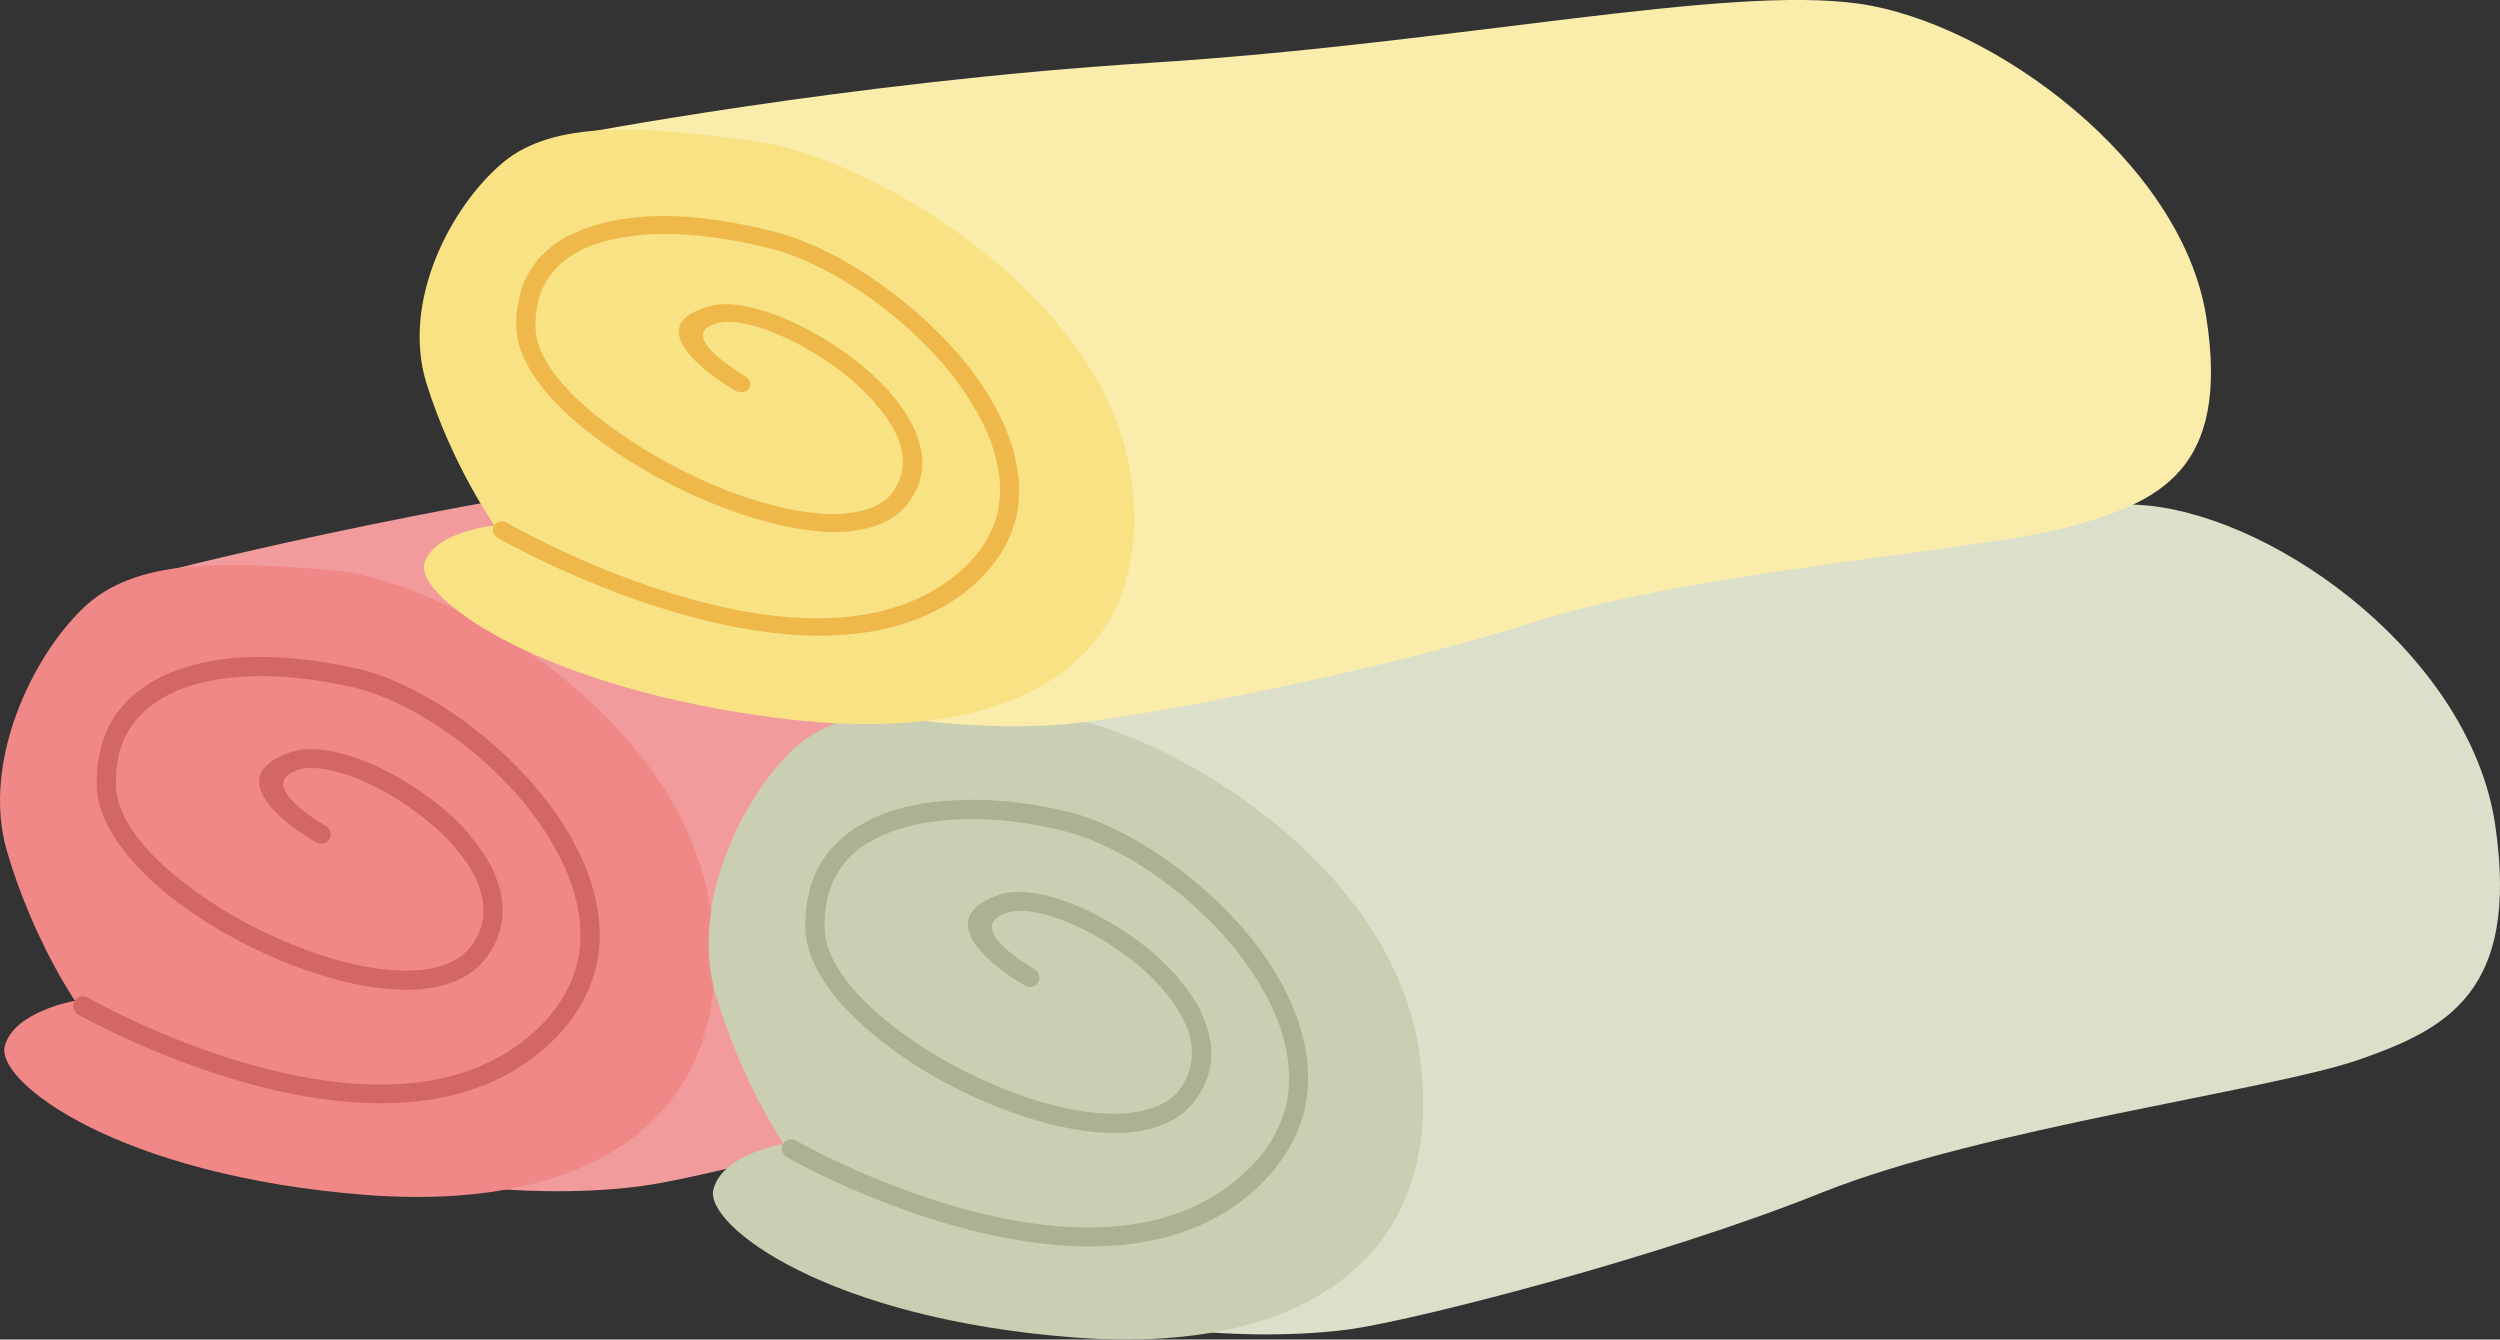
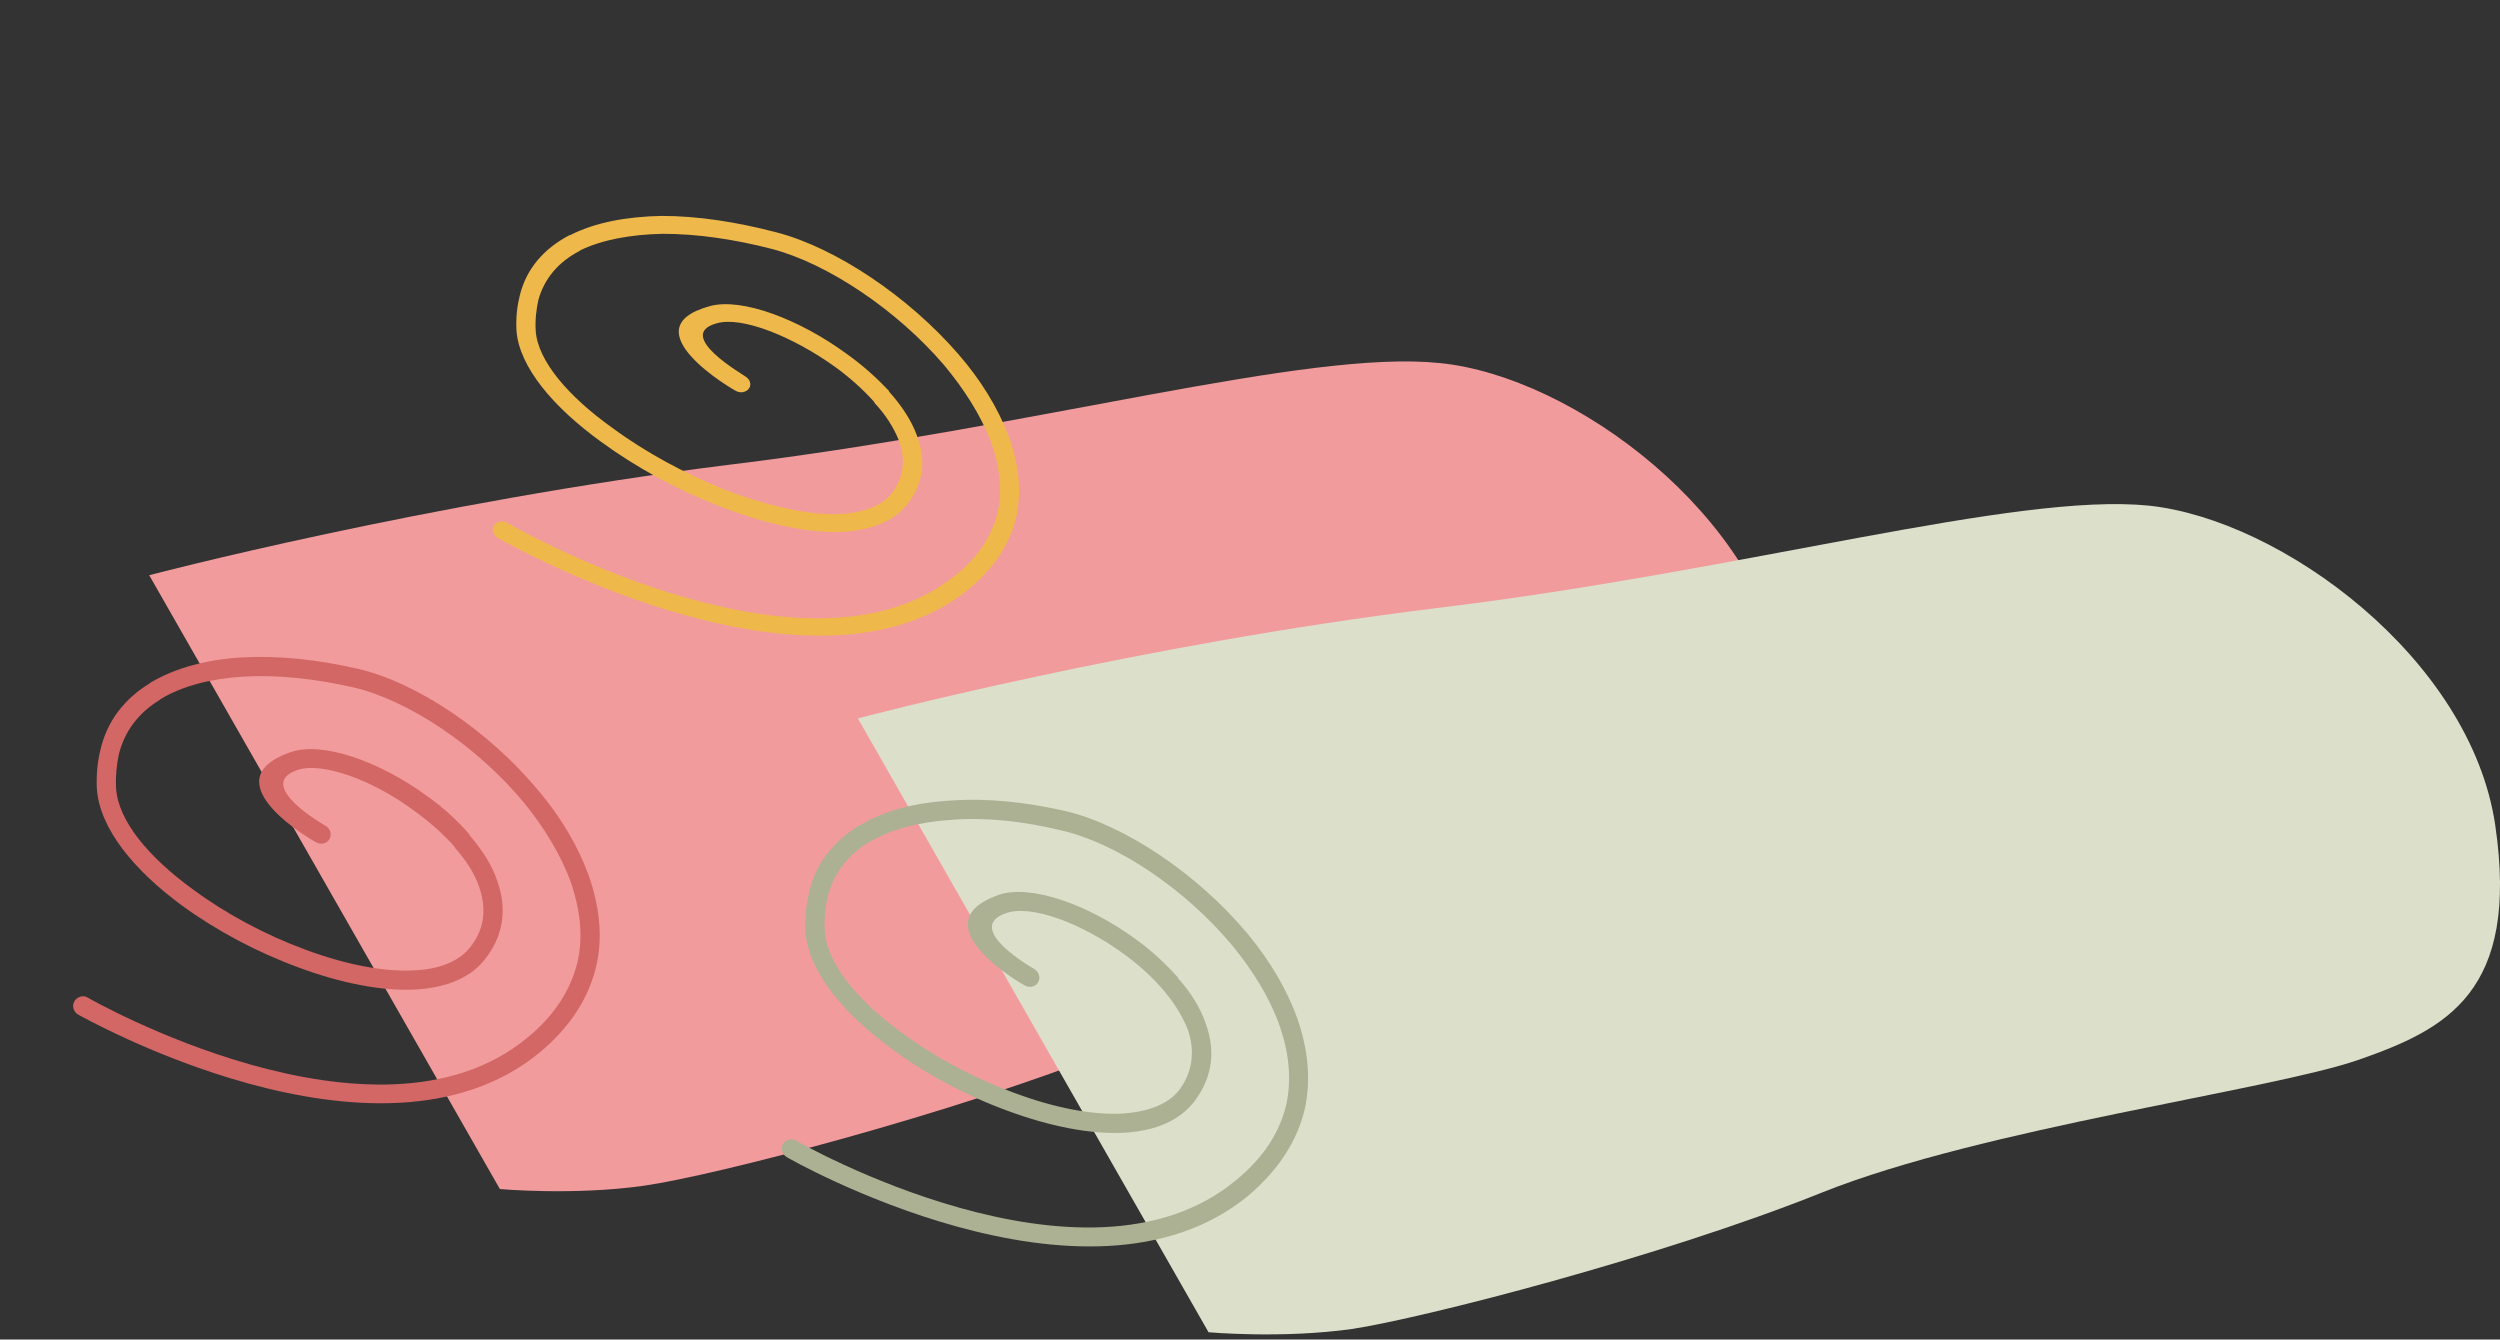
<svg xmlns="http://www.w3.org/2000/svg" xmlns:ns1="http://sodipodi.sourceforge.net/DTD/sodipodi-0.dtd" xmlns:ns2="http://www.inkscape.org/namespaces/inkscape" width="37.713mm" height="20.207mm" viewBox="0 0 37.713 20.207" version="1.1" id="svg3780" ns1:docname="small_facial_towels.svg" ns2:version="1.2 (dc2aeda, 2022-05-15)">
  <rect x="0" y="0" width="37.713" height="20.207" fill="#333333" stroke="none" />
  <ns1:namedview id="namedview3782" pagecolor="#ffffff" bordercolor="#666666" borderopacity="1.0" ns2:showpageshadow="2" ns2:pageopacity="0.0" ns2:pagecheckerboard="0" ns2:deskcolor="#d1d1d1" ns2:document-units="mm" showgrid="false" ns2:zoom="0.5946522" ns2:cx="141.25904" ns2:cy="-172.36966" ns2:window-width="1864" ns2:window-height="1051" ns2:window-x="56" ns2:window-y="0" ns2:window-maximized="1" ns2:current-layer="layer1" />
  <defs id="defs3777">
    <clipPath id="id8">
-       <path d="m 14583,2603 h 551 c 32,0 58,26 58,58 v 262 c 0,33 -26,59 -58,59 h -551 c -32,0 -59,-26 -59,-59 v -262 c 0,-32 27,-58 59,-58 z" id="path28" />
-     </clipPath>
+       </clipPath>
  </defs>
  <g ns2:label="Layer 1" ns2:groupmode="layer" id="layer1" transform="translate(-28.307,-110.92)">
    <g id="g789" style="clip-rule:evenodd;fill-rule:evenodd;image-rendering:optimizeQuality;shape-rendering:geometricPrecision;text-rendering:geometricPrecision" transform="matrix(0.01,0,0,0.01,-36.712,35.117)">
      <g id="g771">
        <path class="fil81" d="m 6727,8448 c 0,0 418,-110 878,-167 460,-56 868,-174 1069,-153 201,20 486,230 523,482 37,251 -74,308 -206,354 -132,46 -566,102 -809,200 -244,97 -603,190 -709,205 -106,15 -217,5 -217,5 z" id="path765" style="fill:#f29b9c" />
-         <path class="fil82" d="m 6615,9090 c 0,0 -93,16 -106,69 -13,54 172,195 546,224 375,28 565,-147 518,-436 -46,-290 -397,-490 -566,-506 -170,-15 -303,-18 -380,57 -77,74 -153,232 -115,365 39,134 103,227 103,227 z" id="path767" style="fill:#f08887" />
        <path class="fil83" d="m 6620,9111 c -7,-4 -10,-13 -6,-20 4,-7 13,-10 20,-6 1,1 435,249 663,61 43,-35 66,-74 76,-114 9,-39 4,-80 -10,-121 -15,-41 -40,-82 -70,-119 -72,-87 -176,-156 -259,-175 -58,-13 -114,-19 -165,-16 -49,3 -92,14 -125,34 l -1,1 c -31,19 -53,46 -62,83 -3,15 -5,32 -4,50 3,50 50,105 116,153 50,37 110,69 170,91 59,22 118,34 166,31 37,-2 67,-14 84,-37 21,-28 22,-58 12,-88 -7,-21 -20,-41 -37,-60 v -1 c -17,-19 -37,-37 -59,-53 -64,-48 -141,-76 -179,-63 -65,23 43,84 43,84 7,4 10,13 6,20 -4,7 -13,9 -20,5 -1,0 -164,-92 -39,-136 48,-17 135,14 206,66 24,17 46,37 64,58 v 1 c 19,22 34,45 42,69 14,39 11,79 -16,115 -22,31 -60,46 -106,49 -52,3 -115,-10 -177,-33 -63,-23 -125,-56 -177,-94 -72,-53 -124,-116 -128,-176 -1,-21 1,-40 5,-57 10,-45 37,-79 75,-102 l 1,-1 c 37,-22 85,-35 138,-38 54,-3 113,3 174,17 88,20 198,93 274,185 33,39 59,83 75,127 16,46 22,93 11,138 -11,46 -38,90 -85,129 -244,201 -695,-57 -696,-57 z" id="path769" style="fill:#d36765;fill-rule:nonzero" />
      </g>
      <g id="g779">
        <path class="fil84" d="m 7796,8664 c 0,0 418,-111 878,-167 460,-56 868,-174 1069,-154 201,21 486,231 523,482 37,252 -74,308 -206,354 -132,46 -566,103 -809,200 -244,98 -604,190 -709,206 -106,15 -217,5 -217,5 z" id="path773" style="fill:#dcdfca" />
-         <path class="fil85" d="m 7684,9306 c 0,0 -93,15 -106,69 -13,54 172,195 546,223 375,28 564,-146 518,-436 -46,-290 -397,-490 -567,-505 -169,-16 -302,-18 -379,56 -77,75 -153,232 -115,366 39,133 103,227 103,227 z" id="path775" style="fill:#caceb3" />
        <path class="fil86" d="m 7689,9326 c -7,-4 -10,-13 -6,-20 4,-7 13,-9 20,-5 1,1 435,249 663,60 43,-35 66,-73 76,-113 9,-40 4,-81 -10,-121 -15,-42 -40,-82 -70,-119 -72,-87 -176,-156 -259,-175 -58,-14 -114,-20 -165,-16 -49,3 -92,14 -125,34 h -1 c -31,19 -53,47 -62,84 -3,15 -5,31 -4,49 3,50 50,106 116,154 50,37 110,69 170,91 59,22 118,34 165,31 38,-3 68,-14 85,-37 20,-28 22,-59 12,-89 -8,-20 -20,-40 -37,-60 v 0 c -17,-20 -37,-38 -59,-54 -64,-47 -141,-76 -179,-62 -65,23 43,84 43,84 7,4 10,13 6,20 -4,7 -13,9 -20,5 -1,0 -164,-93 -39,-137 48,-16 135,15 206,67 24,17 45,37 64,58 v 1 c 19,21 34,45 42,69 14,39 11,78 -16,115 -23,31 -60,46 -106,49 -52,3 -115,-10 -177,-33 -63,-23 -125,-56 -177,-95 -72,-53 -124,-116 -128,-175 -1,-21 1,-40 5,-58 10,-45 37,-78 75,-102 h 1 c 37,-23 85,-35 138,-38 54,-4 113,2 174,16 88,21 198,94 274,185 33,40 59,83 75,128 16,46 21,92 11,137 -11,46 -38,90 -85,130 -244,201 -695,-57 -696,-58 z" id="path777" style="fill:#acb193;fill-rule:nonzero" />
      </g>
      <g id="g787">
-         <path class="fil87" d="m 7360,7785 c 0,0 418,-81 878,-110 460,-29 868,-118 1069,-89 201,29 486,238 523,472 37,234 -74,280 -206,317 -132,36 -566,66 -809,144 -244,78 -604,145 -709,154 -106,9 -217,-6 -217,-6 z" id="path781" style="fill:#faecab" />
-         <path class="fil88" d="m 7248,8373 c 0,0 -93,9 -106,58 -13,49 172,189 546,234 375,44 564,-107 518,-377 -46,-270 -397,-473 -567,-495 -169,-23 -302,-32 -379,33 -77,65 -153,207 -115,332 39,125 103,215 103,215 z" id="path783" style="fill:#f9e284" />
        <path class="fil89" d="m 7253,8392 c -7,-4 -10,-13 -6,-19 4,-6 13,-8 20,-4 1,1 435,252 663,89 43,-30 66,-65 76,-101 9,-36 4,-74 -10,-112 -15,-39 -40,-78 -70,-114 -72,-84 -176,-153 -259,-175 -58,-15 -114,-23 -165,-23 -49,1 -92,9 -125,25 l -1,1 c -31,16 -53,41 -62,74 -3,14 -5,29 -4,46 3,46 50,100 116,147 50,37 110,69 169,93 60,23 119,37 166,37 38,-1 68,-10 85,-30 20,-25 22,-53 12,-81 -8,-20 -20,-39 -37,-57 v -1 c -17,-19 -37,-37 -59,-53 -64,-46 -141,-77 -179,-66 -65,18 43,79 43,80 7,4 10,12 6,18 -4,6 -13,8 -20,4 -1,0 -164,-94 -39,-128 48,-13 135,20 206,72 24,17 45,36 64,56 v 1 c 19,21 34,44 42,66 14,37 11,73 -16,106 -23,27 -60,39 -106,40 -52,0 -115,-15 -178,-40 -62,-24 -124,-58 -176,-96 -72,-52 -124,-113 -128,-168 -1,-20 1,-37 5,-53 10,-41 37,-71 75,-91 h 1 c 37,-19 85,-28 138,-29 54,0 113,9 174,25 88,23 198,96 274,184 33,38 59,80 75,122 16,43 21,86 11,127 -11,42 -38,82 -85,116 -244,173 -695,-88 -696,-88 z" id="path785" style="fill:#eeb84b;fill-rule:nonzero" />
      </g>
    </g>
  </g>
</svg>